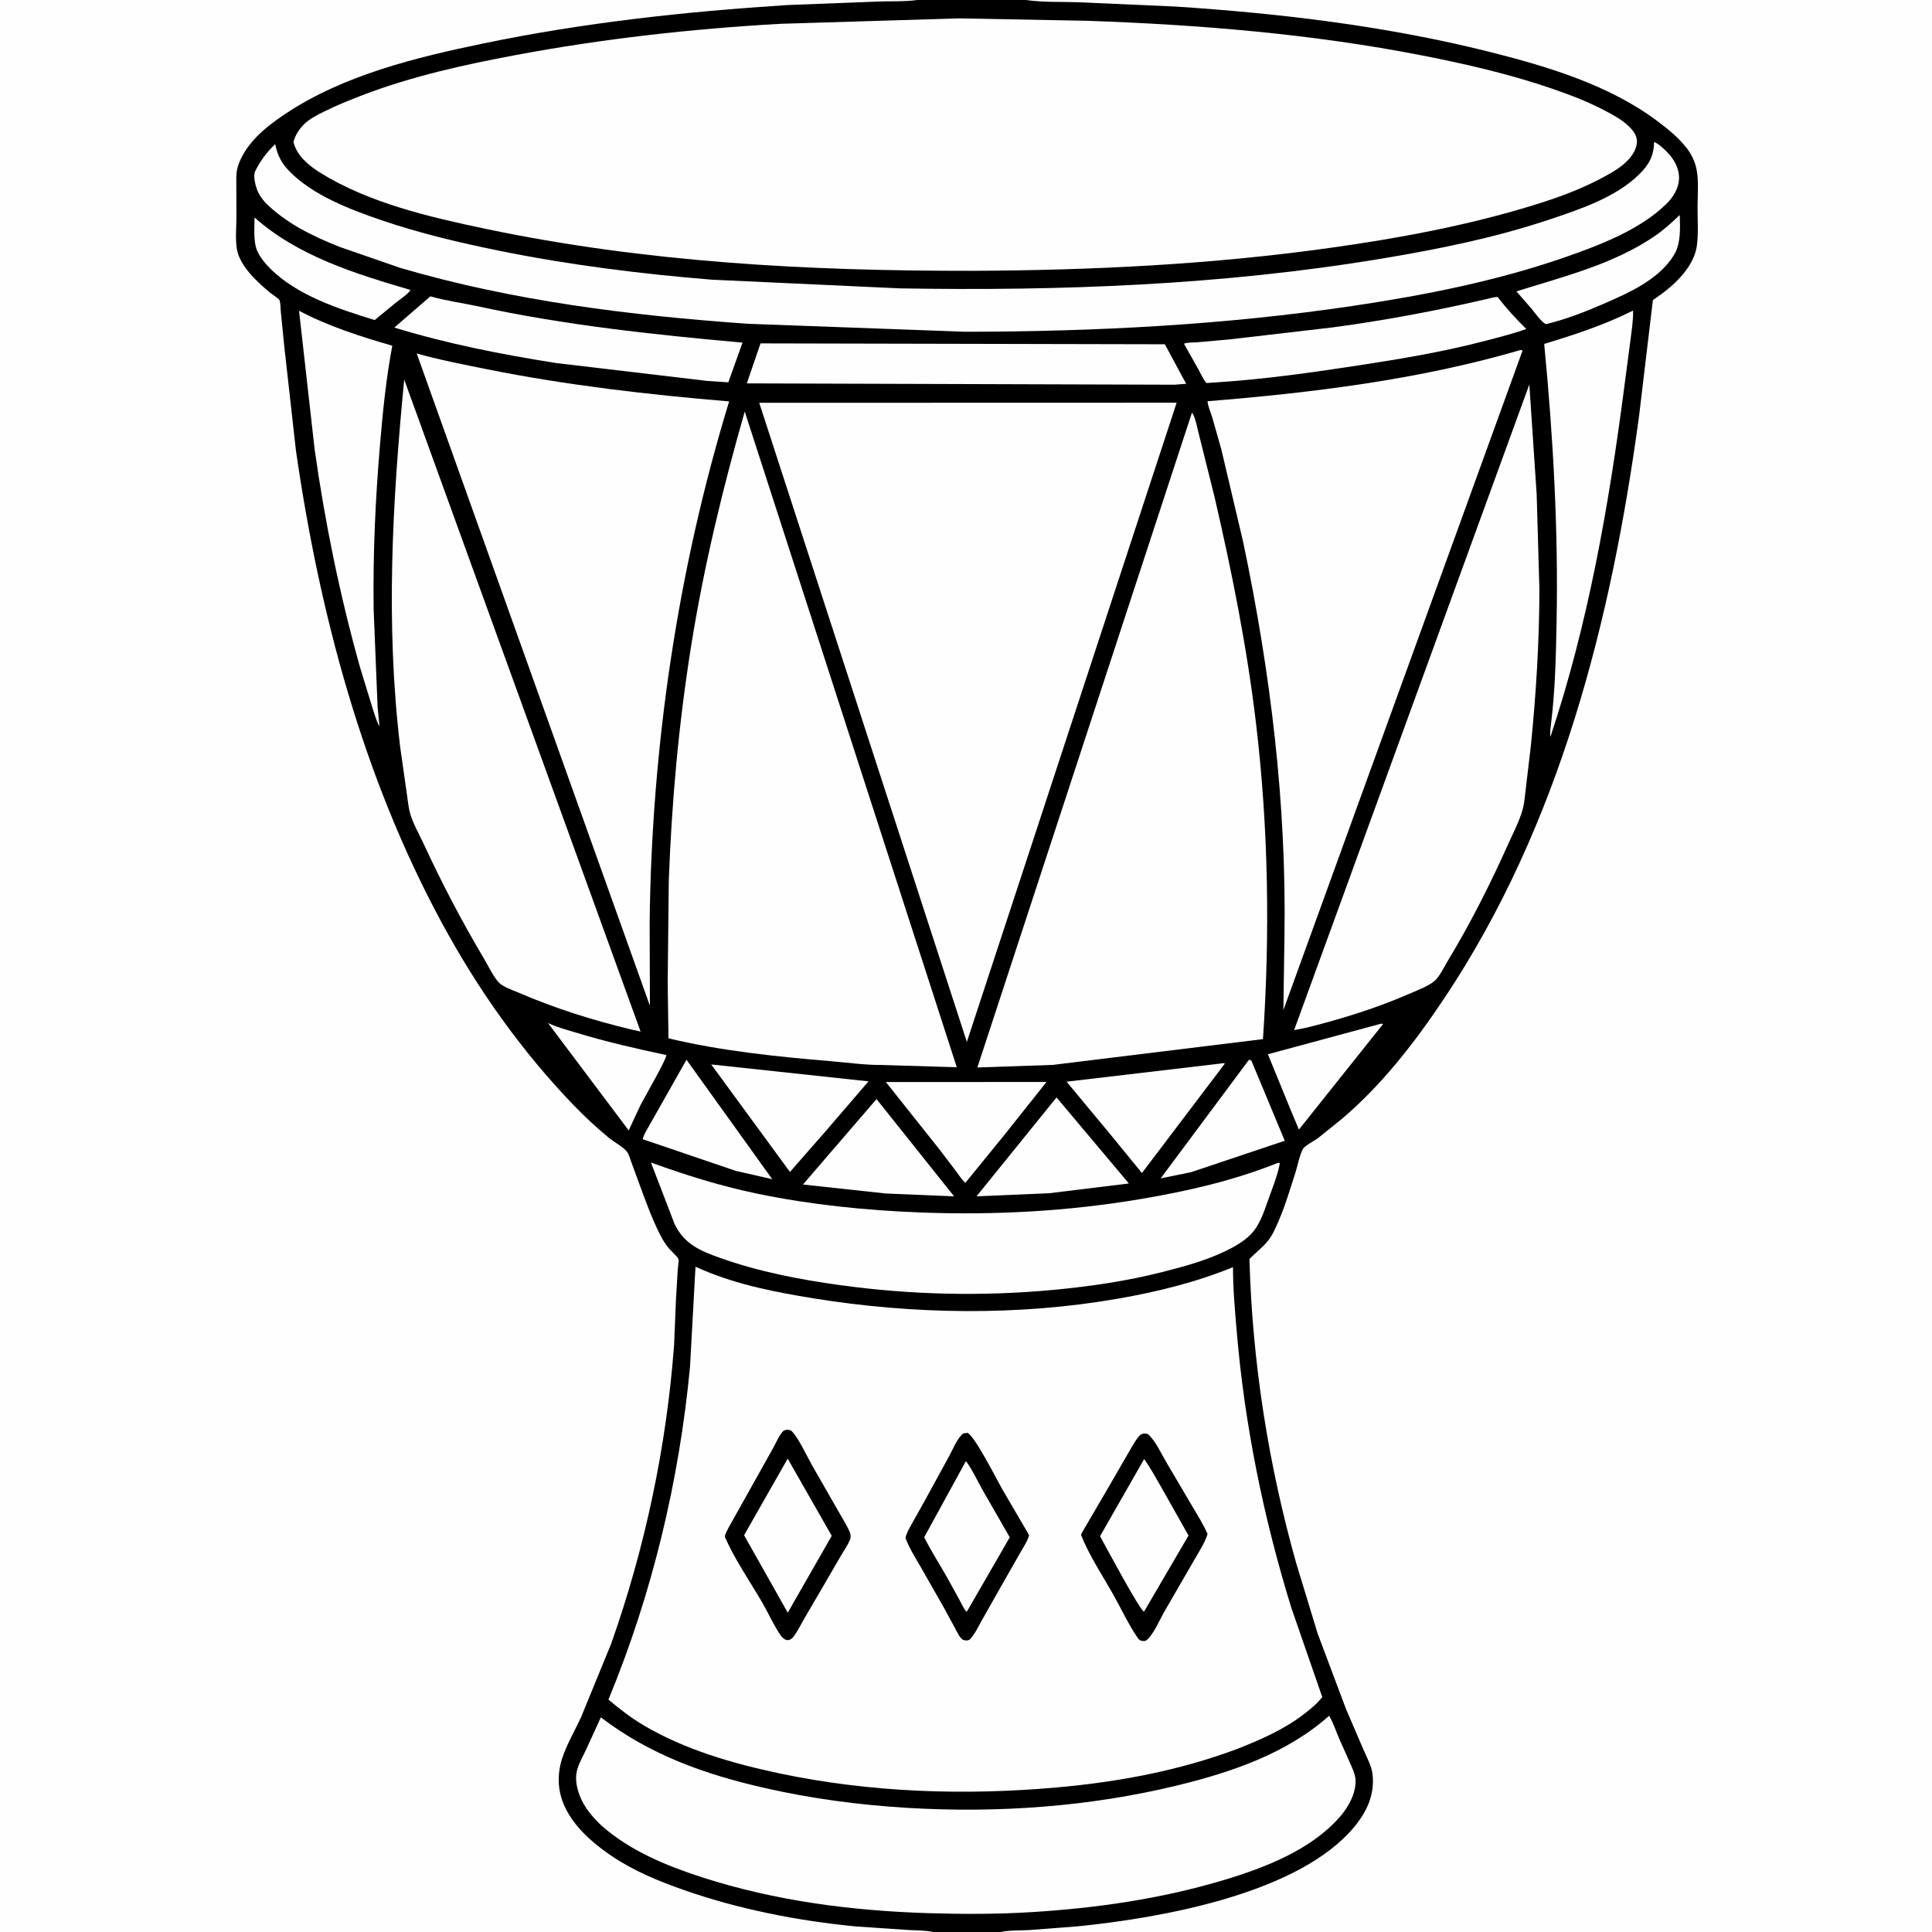
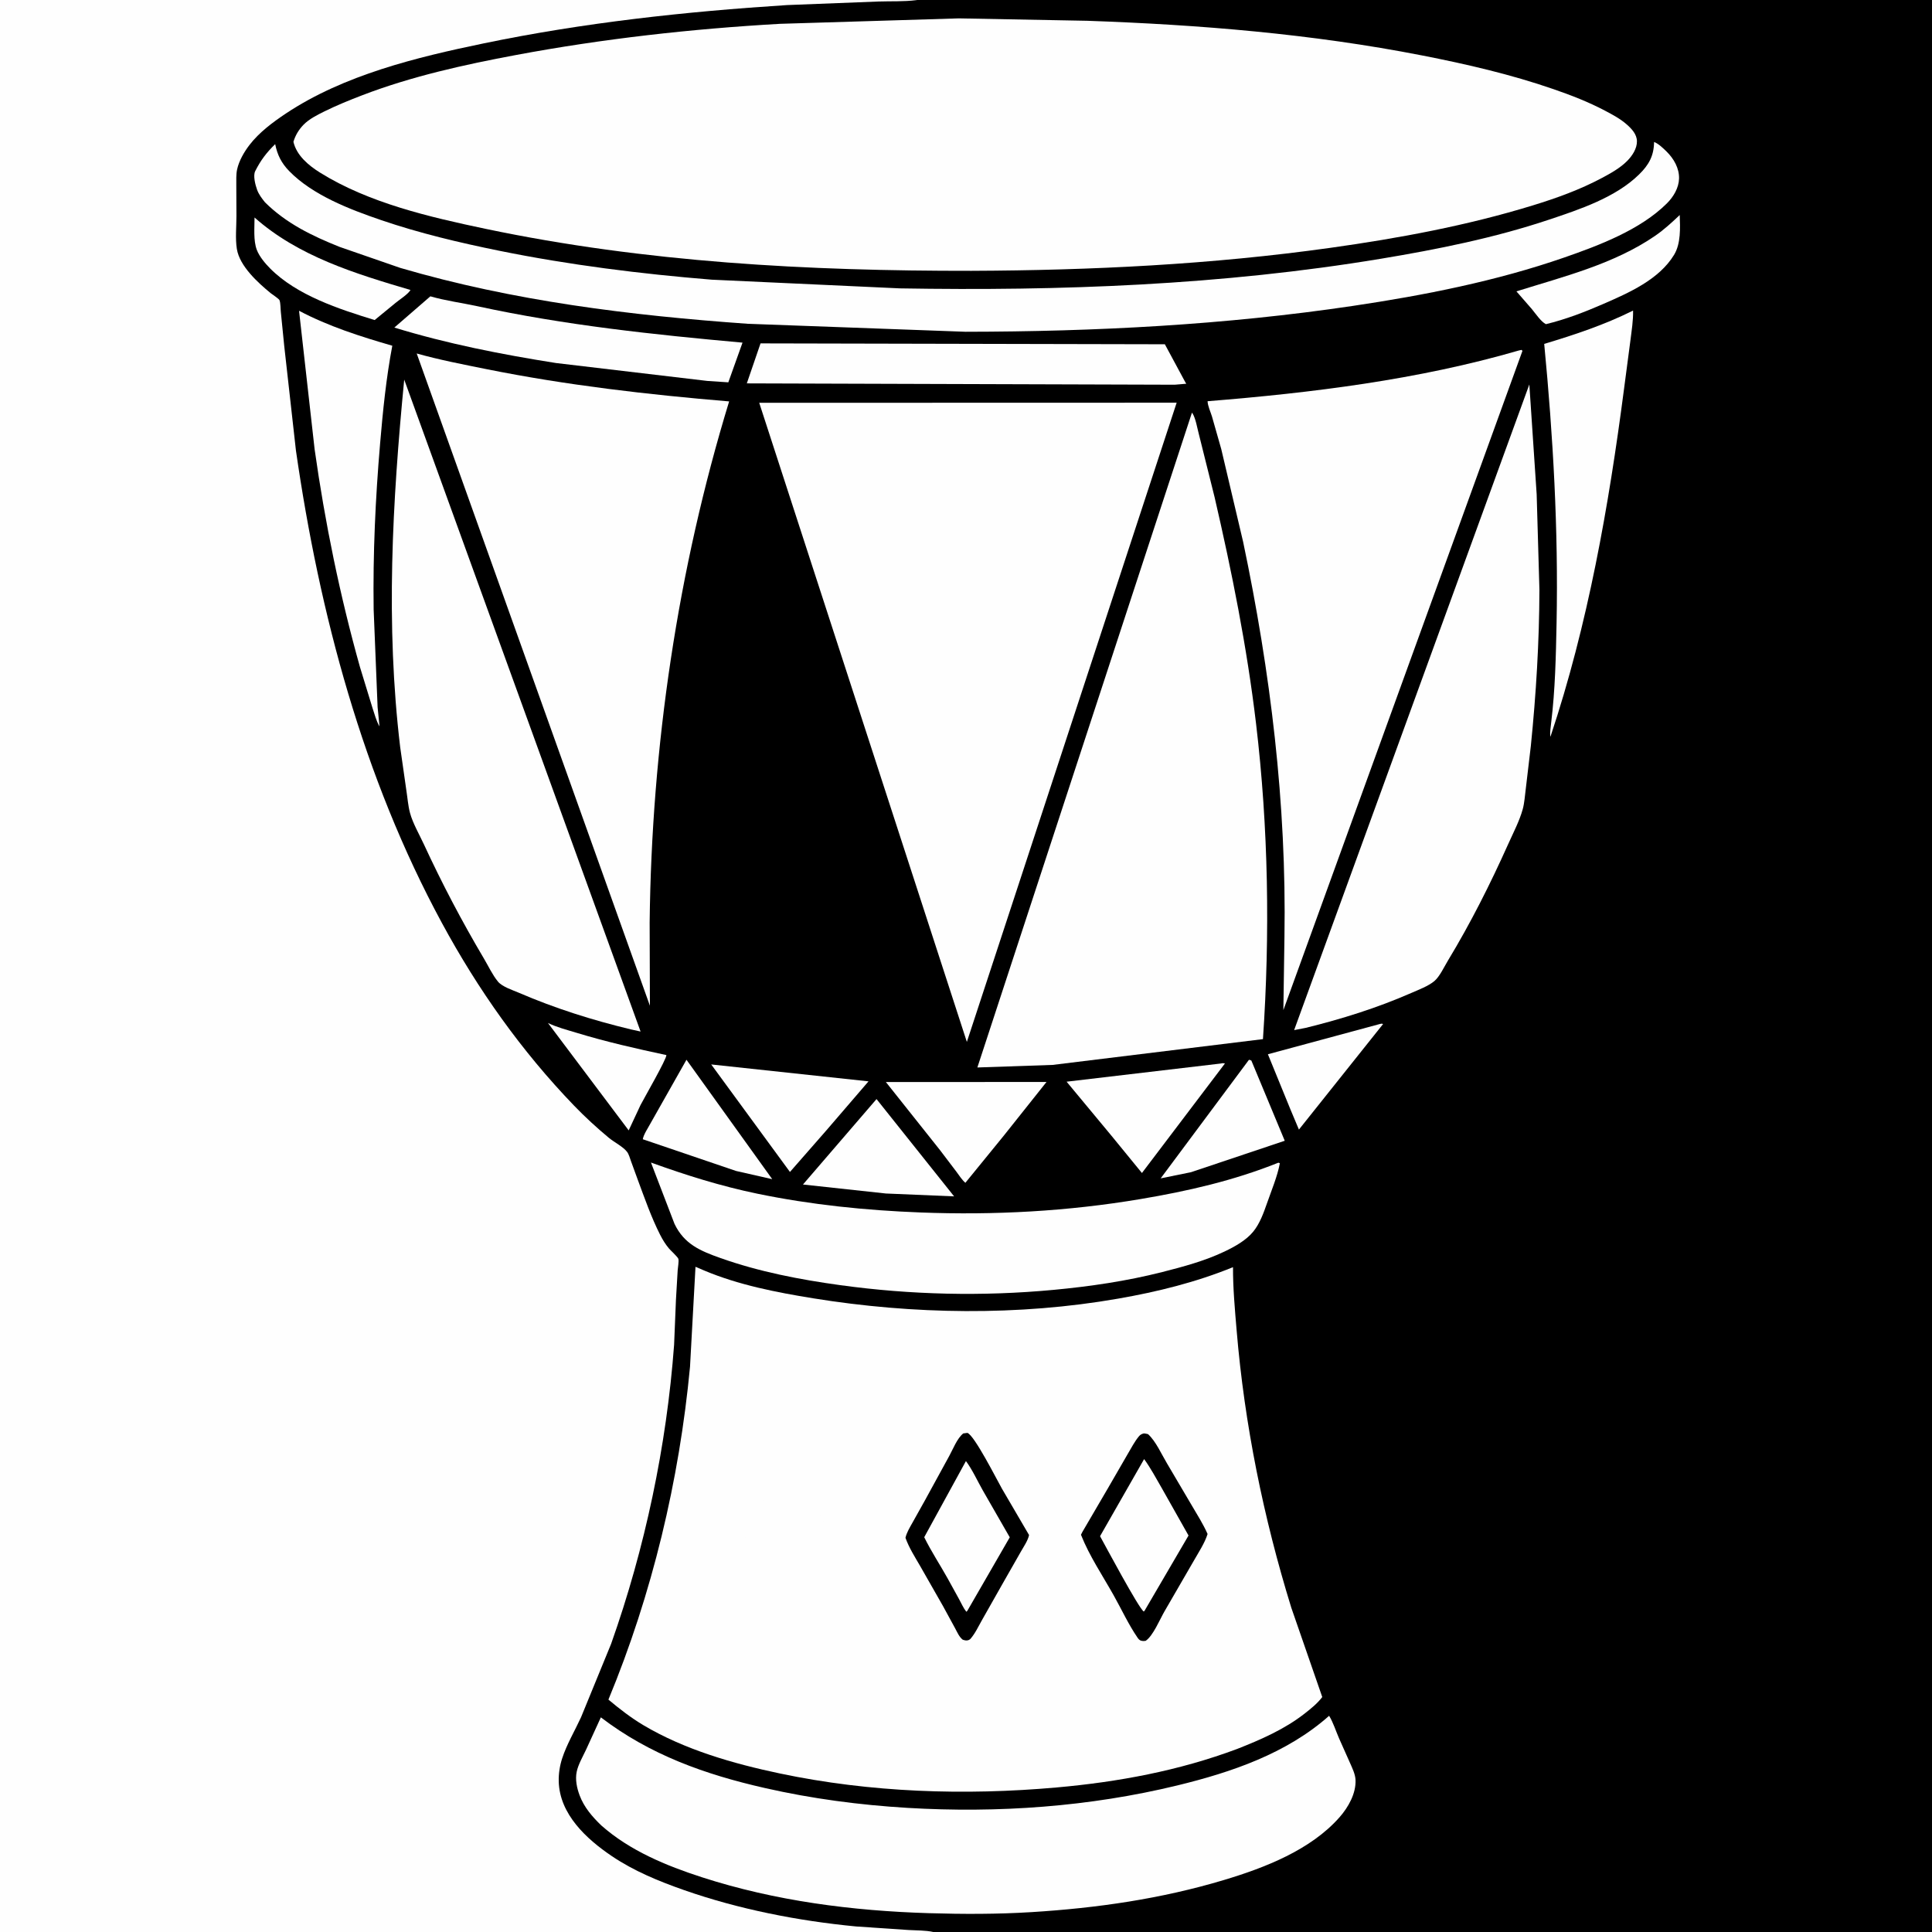
<svg xmlns="http://www.w3.org/2000/svg" version="1.1" style="display: block;" viewBox="0 0 2048 2048" width="1024" height="1024">
  <rect x="0" y="0" width="2048" height="2048" fill="#808080" stroke="none" />
  <path transform="translate(0,0)" fill="rgb(0,0,0)" d="M 989.298 2048 L -0 2048 L -0 -0 L 972.288 0 L 1087.71 0 L 2048 0 L 2048 2048 L 1060.71 2048 L 989.298 2048 z" />
  <path transform="translate(0,0)" fill="rgb(254,254,254)" d="M 1462.65 1085.5 C 1464.24 1085.19 1464.55 1084.91 1466.13 1085.5 L 1376.91 1197.4 L 1368.01 1176.24 L 1344.03 1117.55 L 1462.65 1085.5 z" />
  <path transform="translate(0,0)" fill="rgb(254,254,254)" d="M 580.848 1084.39 C 590.369 1089.03 601.327 1091.79 611.45 1094.88 C 642.496 1104.36 674.666 1111.64 706.407 1118.44 C 706.655 1122.63 682.903 1163.84 678.975 1171.42 L 666.436 1198.26 L 580.848 1084.39 z" />
  <path transform="translate(0,0)" fill="rgb(254,254,254)" d="M 269.816 230.566 C 316.4 271.844 376.622 290.086 435.131 307.392 C 432.739 311.737 423.47 317.633 419.374 321.035 L 397.144 339.268 C 359.526 327.698 314.829 313.207 286.425 284.649 C 281.106 279.302 274.97 271.983 272.25 264.924 C 268.462 255.093 269.835 241.05 269.816 230.566 z" />
  <path transform="translate(0,0)" fill="rgb(254,254,254)" d="M 1780.58 227.937 C 1781.07 241.489 1781.85 258.128 1774.64 270.048 C 1758.77 296.305 1726.7 310.379 1699.61 322.173 C 1680.04 330.696 1659.49 338.653 1638.71 343.636 C 1633.45 340.948 1627.69 332.312 1623.87 327.696 L 1607.47 308.864 C 1657.33 293.229 1710.76 280.025 1754.45 250.009 C 1763.92 243.5 1772.26 235.828 1780.58 227.937 z" />
  <path transform="translate(0,0)" fill="rgb(254,254,254)" d="M 1323.89 1123.5 C 1324.9 1123.45 1325.58 1123.87 1326.5 1124.26 L 1361.88 1209.25 L 1262.57 1242.56 L 1230.36 1249.13 L 1323.89 1123.5 z" />
  <path transform="translate(0,0)" fill="rgb(254,254,254)" d="M 727.694 1123.39 L 818.599 1249.97 L 780.192 1241.25 L 681.378 1207.64 C 682.261 1202.43 687.215 1195.31 689.721 1190.52 L 727.694 1123.39 z" />
  <path transform="translate(0,0)" fill="rgb(254,254,254)" d="M 929.156 1165.07 L 1011.39 1268.2 L 939.04 1265.16 L 851.18 1255.63 L 929.156 1165.07 z" />
-   <path transform="translate(0,0)" fill="rgb(254,254,254)" d="M 1119.97 1163.33 L 1196.66 1254.53 L 1112.25 1264.86 L 1035.14 1268.15 L 1119.97 1163.33 z" />
  <path transform="translate(0,0)" fill="rgb(254,254,254)" d="M 753.92 1128.36 L 920.667 1146.28 L 875.783 1198.47 L 837.379 1242.32 L 753.92 1128.36 z" />
  <path transform="translate(0,0)" fill="rgb(254,254,254)" d="M 1294.27 1127.35 C 1296.11 1126.92 1296.51 1126.93 1298.5 1127.3 L 1210.5 1243.44 L 1178.29 1204.04 L 1130.64 1146.64 L 1294.27 1127.35 z" />
  <path transform="translate(0,0)" fill="rgb(254,254,254)" d="M 939.073 1147.01 L 1109.34 1146.93 L 1064.17 1203.71 L 1023.33 1253.82 C 1019.66 1250.68 1016.78 1245.97 1013.85 1242.1 L 996.421 1219.15 L 939.073 1147.01 z" />
-   <path transform="translate(0,0)" fill="rgb(254,254,254)" d="M 1583.68 315.162 L 1587.5 314.722 C 1596.85 327.04 1606.97 337.889 1617.93 348.77 C 1603.91 353.783 1589.3 357.395 1574.9 361.182 C 1530.94 372.744 1486.06 380.29 1441.17 387.158 C 1391.53 394.755 1340.91 401.99 1290.75 405.228 L 1278.76 406.053 C 1275.28 401.757 1272.79 395.876 1270.05 391 L 1255.04 364.354 C 1259.03 362.794 1264.73 363.185 1269 362.848 L 1303.05 359.82 L 1412.22 347.109 C 1469.91 339.446 1527.06 328.537 1583.68 315.162 z" />
  <path transform="translate(0,0)" fill="rgb(254,254,254)" d="M 456.209 314.118 C 472.135 318.783 489.69 321.043 506.001 324.59 C 598.66 344.74 692.768 354.682 787.091 363.211 L 772.048 405.283 L 749.756 403.797 L 589.403 384.828 C 531.573 375.676 474.067 364.434 418.024 347.227 L 456.209 314.118 z" />
  <path transform="translate(0,0)" fill="rgb(254,254,254)" d="M 806.195 364.002 L 1234.79 364.938 L 1256.51 405.214 L 1257.53 406.777 L 1245.24 407.817 L 791.659 406.398 L 806.195 364.002 z" />
  <path transform="translate(0,0)" fill="rgb(254,254,254)" d="M 1731.12 329.236 C 1731.37 339.776 1729.62 350.219 1728.34 360.656 L 1721.52 412.422 C 1705.3 536.751 1683.37 661.838 1643.51 781.035 C 1642.67 776.622 1643.96 770.499 1644.32 765.942 C 1648.58 731.222 1649.33 695.354 1650.03 660.403 C 1651.99 561.74 1646.39 462.729 1636.92 364.533 C 1669.44 354.788 1700.63 344.386 1731.12 329.236 z" />
  <path transform="translate(0,0)" fill="rgb(254,254,254)" d="M 317.001 329.42 C 348.145 345.891 382.118 356.719 415.855 366.485 C 409.348 400.802 405.905 435.232 402.942 469.987 C 397.944 528.607 395.25 587.045 396.079 645.909 L 400.271 749.587 L 402.285 770.044 C 398.842 764.165 397.099 757.089 394.908 750.642 L 381.614 707.231 C 360.343 631.489 344.486 554.077 333.5 476.172 L 317.001 329.42 z" />
  <path transform="translate(0,0)" fill="rgb(254,254,254)" d="M 1355.14 1232.5 L 1356.71 1233.05 C 1354.15 1246.86 1347.7 1262.2 1343.06 1275.51 C 1339.47 1285.81 1335.42 1297.1 1328.42 1305.66 C 1320.88 1314.88 1308.73 1321.57 1298.15 1326.62 C 1277.3 1336.57 1254.35 1342.75 1232.02 1348.42 C 1194.1 1358.06 1155.42 1363.7 1116.5 1367.34 C 1041.32 1374.36 965.595 1372.61 890.788 1362.33 C 847.874 1356.42 804.706 1348.12 763.809 1333.61 C 742.254 1325.97 725.295 1318.83 715.016 1297.37 L 690.046 1232.33 C 727.207 1245.76 764.127 1257.37 802.895 1265.38 C 859.806 1277.14 917.759 1283.05 975.792 1285.27 C 1054.14 1288.27 1131.62 1284.09 1209 1271.06 C 1259.35 1262.58 1307.58 1251.53 1355.14 1232.5 z" />
  <path transform="translate(0,0)" fill="rgb(254,254,254)" d="M 1753.39 150.5 C 1758.02 152.21 1763.12 157.191 1766.61 160.617 C 1774.25 168.103 1780.15 178.308 1779.86 189.291 C 1779.6 199.258 1773.88 208.714 1767.01 215.565 C 1738.89 243.599 1695.15 260.132 1658.24 272.947 C 1586.18 297.97 1509.76 313.009 1434.4 324.227 C 1298.33 344.484 1160.96 351.526 1023.45 351.688 L 792.5 343.22 C 668.29 334.393 544.131 319.141 424.323 283.998 L 360.031 261.731 C 330.924 250.097 303.288 236.77 280.822 214.375 C 277.529 210.183 274.333 206.161 272.5 201.076 C 270.721 196.14 268.057 186.278 270.539 181.381 C 276.417 169.782 282.382 161.932 291.701 152.792 C 294.005 164.311 298.383 172.955 306.568 181.353 C 331.446 206.88 370.762 221.962 403.964 233.299 C 444.778 247.236 487.028 257.242 529.255 265.818 C 603.245 280.845 679.231 290.366 754.5 296.475 L 953.949 305.687 C 1124.38 308.584 1295.48 302.235 1463.88 274.267 C 1523.83 264.311 1584.17 252.194 1641.88 232.895 C 1674.53 221.977 1712.53 209.405 1737.46 184.968 C 1747.85 174.785 1753.18 165.258 1753.39 150.5 z" />
  <path transform="translate(0,0)" fill="rgb(254,254,254)" d="M 428.483 402.387 L 679.048 1093.47 L 668.769 1091.21 C 628.24 1081.48 588.374 1068.91 550.068 1052.39 C 543.476 1049.55 532.36 1046.05 527.822 1040.5 C 522.063 1033.45 517.677 1024.04 513.016 1016.18 C 489.6 976.647 468.587 936.609 449.288 894.9 C 444.443 884.429 437.604 872.732 434.625 861.741 C 432.602 854.273 432.006 845.843 430.8 838.153 L 424.212 792.013 C 408.624 661.707 415.864 532.527 428.483 402.387 z" />
  <path transform="translate(0,0)" fill="rgb(254,254,254)" d="M 1621.16 407.538 L 1628.93 524.062 L 1631.85 625.113 C 1631.69 680.421 1628.33 735.75 1622.75 790.77 L 1617.39 836.173 C 1616.43 843.249 1616.05 850.911 1614.16 857.772 C 1610.76 870.178 1604.08 882.877 1598.79 894.679 C 1579.89 936.834 1558.87 978.652 1534.92 1018.19 C 1531.08 1024.52 1526.07 1035.31 1520.47 1040 C 1514.11 1045.33 1503.51 1049.31 1495.94 1052.62 C 1459.95 1068.39 1422.15 1080.24 1384.03 1089.6 L 1371.83 1091.96 L 1621.16 407.538 z" />
  <path transform="translate(0,0)" fill="rgb(254,254,254)" d="M 1408.93 1818.81 C 1413.23 1825.84 1416.07 1834.97 1419.42 1842.64 L 1431.13 1868.92 C 1433.51 1874.37 1436.61 1880.63 1436.91 1886.64 C 1437.61 1901.08 1429.26 1915.8 1419.97 1926.35 C 1389.39 1961.08 1340.71 1979.89 1297.48 1992.87 C 1230.83 2012.87 1162.79 2022.64 1093.47 2026.93 C 1057.21 2029.18 1020.76 2029.14 984.464 2028.04 C 903.338 2025.57 821.749 2015.08 744.301 1990.04 C 706.153 1977.71 667.607 1961.83 637.301 1934.95 C 627.719 1925.69 619.114 1915.73 614.39 1903.09 C 611.508 1895.38 609.606 1886.41 611.311 1878.19 C 612.912 1870.47 617.718 1862.22 621.096 1855.07 L 636.934 1820.47 C 689.131 1860.32 747.35 1880.97 810.819 1895.39 C 860.652 1906.71 911.107 1913.39 962.105 1916.43 C 1057.56 1922.12 1155 1915.25 1247.99 1892.63 C 1305.57 1878.63 1364 1858.75 1408.93 1818.81 z" />
  <path transform="translate(0,0)" fill="rgb(254,254,254)" d="M 1610.13 371.5 L 1613.01 370.894 L 1613.84 372 L 1360.43 1070.75 L 1361.57 993.233 C 1363.87 851.8 1346.79 712.531 1317.76 574.342 L 1294.57 475.993 L 1284.75 441.524 C 1283.25 436.614 1280.27 430.384 1280.08 425.309 C 1390.49 416.43 1503.58 402.517 1610.13 371.5 z" />
  <path transform="translate(0,0)" fill="rgb(254,254,254)" d="M 441.727 374.708 C 465.997 381.522 490.787 386.295 515.479 391.263 C 600.469 408.365 686.575 418.275 772.916 425.513 C 718.35 603.916 690.736 791.57 688.657 977.973 L 688.932 1066.12 L 441.727 374.708 z" />
-   <path transform="translate(0,0)" fill="rgb(254,254,254)" d="M 789.463 436.287 L 1014.24 1131.32 L 933.751 1128.9 C 916.726 1129.01 898.436 1126.38 881.38 1124.96 C 823.898 1120.17 764.782 1114.11 708.611 1100.67 L 707.775 1041.92 L 708.928 933.93 C 711.977 849.84 719.609 765.571 732.995 682.5 C 746.376 599.463 766.272 517.068 789.463 436.287 z" />
  <path transform="translate(0,0)" fill="rgb(254,254,254)" d="M 1263.49 437.5 L 1264.05 438.044 C 1267.61 443.849 1269.03 453.538 1270.83 460.17 L 1287.49 526.921 C 1305.87 606.237 1321.82 685.939 1331.44 766.856 C 1344.62 877.725 1346.35 990.236 1338.78 1101.52 L 1115.78 1128.85 L 1036.05 1131.57 L 1263.49 437.5 z" />
  <path transform="translate(0,0)" fill="rgb(254,254,254)" d="M 804.809 426.988 L 1247.31 426.869 L 1081.95 930.839 L 1024.91 1104.47 L 804.809 426.988 z" />
  <path transform="translate(0,0)" fill="rgb(254,254,254)" d="M 1016.43 19.474 L 1152.54 22.032 C 1271.38 26.214 1390.41 35.874 1507.25 58.738 C 1554.68 68.018 1601.24 78.76 1646.98 94.572 C 1665.64 101.024 1683.79 108.058 1701.3 117.285 C 1709.36 121.534 1717.73 125.99 1724.58 132.066 C 1729.78 136.673 1735.12 142.358 1735.22 149.702 C 1735.34 157.519 1730.26 165.134 1724.98 170.5 C 1717.51 178.091 1707.33 183.737 1698.01 188.701 C 1674.74 201.104 1650 210.007 1624.84 217.731 C 1555.01 239.171 1482.66 252.562 1410.4 262.694 C 1284.18 280.391 1157.13 286.602 1029.75 287.079 C 856.923 287.301 683.983 278.142 514.531 242.531 C 455.57 230.14 390.681 215.11 339.153 182.91 C 326.977 175.302 314.348 164.729 311.044 150.309 C 313.148 143.348 316.693 137.447 321.749 132.241 C 327.639 126.177 336.433 121.763 343.968 118.052 C 357.079 111.594 370.636 106.085 384.279 100.86 C 436.524 80.852 491.945 68.609 546.844 58.337 C 639.116 41.07 733.083 30.57 826.8 25.254 L 1016.43 19.474 z" />
  <path transform="translate(0,0)" fill="rgb(254,254,254)" d="M 737.255 1342.85 L 746.494 1346.8 C 782.991 1362.16 823.037 1369.95 862 1376.26 C 967.919 1393.41 1079.47 1395.09 1185.31 1376.6 C 1227.19 1369.28 1267.57 1359.33 1307.04 1343.25 C 1306.96 1365.62 1309.02 1388.06 1310.89 1410.34 C 1319.25 1510.06 1339.31 1608.65 1368.82 1704.22 L 1401.65 1798.94 C 1396.44 1805.78 1389.7 1811.19 1382.96 1816.46 C 1361.46 1833.24 1336.51 1844.08 1311.31 1854 C 1249.65 1877.05 1185.47 1888.96 1120.07 1894.78 C 1022.43 1903.47 922.723 1900.17 826.634 1879.94 C 777.238 1869.53 725.783 1854.75 682.066 1828.79 C 668.927 1820.99 656.651 1811.44 644.957 1801.65 C 691.321 1689.72 720.077 1569.36 731.443 1448.89 L 737.255 1342.85 z" />
  <path transform="translate(0,0)" fill="rgb(0,0,0)" d="M 1021.08 1519.5 L 1025.5 1518.92 C 1033.04 1521.6 1056.78 1568.74 1062.14 1578.12 L 1090.84 1627.2 C 1089.65 1633.07 1085.21 1639.43 1082.25 1644.66 L 1063.62 1677.33 L 1041 1717.26 C 1037.08 1724.11 1033.77 1731.56 1028.51 1737.5 L 1027.23 1738.32 C 1024.77 1739.47 1022.93 1738.92 1020.5 1738.13 C 1016.75 1735.16 1014.86 1730.5 1012.62 1726.35 L 999.574 1702.42 L 975.484 1660.2 C 969.863 1650.46 963.606 1640.77 959.83 1630.13 C 961.161 1624.42 964.357 1619.31 967.177 1614.23 L 980.5 1590.41 L 1006.24 1543.38 C 1010.29 1535.97 1014.56 1524.74 1021.08 1519.5 z" />
  <path transform="translate(0,0)" fill="rgb(254,254,254)" d="M 1023.93 1548.79 C 1030.83 1558.08 1036.17 1570 1041.93 1580.1 L 1070.38 1629.61 L 1025.5 1707.4 L 1024.38 1708.56 C 1021.28 1704.69 1019.15 1699.76 1016.77 1695.38 L 1004.38 1672.9 C 996.308 1658.42 986.991 1644.37 979.717 1629.5 L 1023.93 1548.79 z" />
  <path transform="translate(0,0)" fill="rgb(0,0,0)" d="M 1212.38 1519.5 C 1213.91 1519.45 1215.46 1519.94 1216.96 1520.25 C 1225.25 1527.76 1231.22 1541.51 1237.05 1551.22 L 1263.15 1595.49 C 1269.03 1605.51 1275.37 1615.46 1280.08 1626.1 C 1277.03 1635.89 1270.51 1645.55 1265.46 1654.5 L 1234.5 1707.96 C 1229.45 1716.6 1222.39 1733.99 1214.5 1739.31 C 1212.82 1739.64 1211.18 1739.62 1209.5 1739.16 C 1207.75 1738.67 1206.64 1737.16 1205.67 1735.74 C 1196.24 1721.97 1188.72 1705.67 1180.51 1691.06 C 1168.71 1670.04 1154.74 1649.34 1145.87 1626.91 L 1147.3 1624.04 L 1174.43 1577.63 L 1195.67 1540.88 C 1199.24 1534.91 1202.77 1527.97 1207.23 1522.65 C 1208.8 1520.77 1210.06 1520.15 1212.38 1519.5 z" />
  <path transform="translate(0,0)" fill="rgb(254,254,254)" d="M 1212.82 1546.69 C 1219.84 1556.37 1225.48 1567.03 1231.47 1577.36 L 1259.89 1627.72 L 1213.26 1707.5 L 1212.44 1708.27 C 1207.43 1705.56 1170.85 1637 1166.1 1628.43 L 1212.82 1546.69 z" />
-   <path transform="translate(0,0)" fill="rgb(0,0,0)" d="M 834.338 1515.5 L 838 1516.14 C 844.657 1520.49 855.727 1544.28 860.43 1552.58 L 890.016 1604.25 C 893.43 1610.45 897.486 1616.61 900.388 1623.05 C 901.766 1626.11 902.226 1629.46 900.868 1632.61 C 898.502 1638.11 894.695 1643.51 891.657 1648.7 L 873.822 1679.43 L 853.036 1715 C 849.333 1721.4 845.915 1728.35 841.628 1734.36 C 840.109 1736.49 838.868 1737.41 836.5 1738.46 L 833.5 1738.52 C 830.887 1737.24 829.307 1736.13 827.637 1733.71 C 820.123 1722.85 814.51 1709.92 807.828 1698.44 C 794.656 1675.81 778.563 1652.77 768.276 1628.79 C 769.044 1625.5 770.822 1622.33 772.343 1619.33 L 818.992 1536 C 821.614 1531.45 826.851 1519.43 830.702 1516.69 C 831.742 1515.95 833.126 1515.9 834.338 1515.5 z" />
  <path transform="translate(0,0)" fill="rgb(254,254,254)" d="M 834.979 1546.23 L 881.67 1628.04 L 835.051 1709.51 L 788.76 1627.4 L 834.979 1546.23 z" />
  <path transform="translate(0,0)" fill="rgb(254,254,254)" d="M 989.298 2048 L -0 2048 L -0 -0 L 972.288 0 L 971.283 0.143 C 958.185 1.863 944.372 1.149 931.15 1.605 L 834.222 5.384 C 726.288 12.303 618.992 23.979 513 45.926 C 441.626 60.705 364.686 79.392 303.228 120.203 C 289.39 129.392 274.669 140.366 264.478 153.646 C 258.774 161.079 253.389 170.35 251.35 179.579 C 250.182 184.866 250.531 191.072 250.494 196.506 L 250.631 228.948 C 250.665 240.241 249.302 252.741 251.08 263.889 C 253.989 282.123 273.42 299.695 287.049 310.85 C 288.709 312.21 295.748 316.718 296.311 318.272 C 297.481 321.496 297.332 327.415 297.719 330.943 L 301.29 366.665 L 313.696 477.5 C 338.645 650.639 384.829 824.029 468.476 978.463 C 506.738 1049.1 552.65 1113.97 608.433 1171.91 C 619.995 1183.92 632.607 1195.5 645.425 1206.15 C 650.926 1210.72 660.63 1215.59 664.747 1221.06 C 666.656 1223.6 667.752 1227.78 668.832 1230.75 L 675.93 1250.24 C 683.265 1269.93 690.278 1290.27 699.798 1309 C 702.441 1314.2 705.415 1319.02 709.173 1323.5 C 710.888 1325.54 718.727 1332.68 719.122 1334.52 C 719.744 1337.42 718.589 1343.42 718.371 1346.5 L 716.547 1377.65 L 714.569 1425.64 C 706.625 1532.84 683.729 1641.24 647.805 1742.56 L 615.905 1820.41 C 609.317 1834.71 600.752 1849.1 595.898 1864.03 C 593.368 1871.81 592.075 1880.22 592.286 1888.41 C 593.181 1923.17 621.602 1949.35 648.5 1967.51 C 671.995 1983.38 698.354 1994.19 724.993 2003.53 C 783.277 2023.96 846.263 2036.27 907.675 2042.14 L 963.127 2045.89 C 971.548 2046.4 981.153 2046.15 989.298 2048 z" />
-   <path transform="translate(0,0)" fill="rgb(254,254,254)" d="M 1087.71 0 L 2048 0 L 2048 2048 L 1060.71 2048 C 1070 2046.02 1081.03 2046.51 1090.63 2045.97 L 1142 2042.03 C 1229.31 2033.3 1367.07 2008.79 1429.05 1943.89 C 1445.81 1926.34 1457.99 1905.51 1454.91 1880.38 C 1453.87 1871.96 1448.88 1862.92 1445.51 1855.12 L 1426.89 1811.78 L 1396.64 1731.29 L 1374.26 1657.77 C 1344.56 1552.9 1327.41 1443.55 1324.46 1334.53 C 1330.97 1327.94 1338.61 1322.26 1344.37 1314.96 C 1349.06 1309.03 1352.21 1301.58 1355.2 1294.69 C 1362.48 1277.89 1367.69 1260.13 1373.3 1242.71 C 1375.64 1235.45 1377.52 1224.52 1381.13 1218 C 1383.05 1214.52 1393.37 1209.23 1397.06 1206.51 L 1421.84 1186.57 C 1464.75 1150.32 1499.95 1104.75 1531 1058.22 C 1653.38 874.821 1708.27 657.014 1737.47 441.023 L 1752.15 318.076 L 1761.02 311.833 C 1777.31 299.936 1795.94 281.478 1798.76 260.39 C 1800.51 247.268 1799.44 232.553 1799.47 219.287 C 1799.49 206.882 1800.89 191.575 1798.39 179.423 C 1796.67 171.068 1793.16 163.721 1787.96 157 C 1779.26 145.758 1768.21 136.883 1756.92 128.394 C 1706.27 90.327 1641.22 70.718 1580.52 55.383 C 1471.44 27.821 1357.59 14.187 1245.41 6.912 L 1142.1 2.344 C 1124.64 1.775 1105.97 2.572 1088.71 0.152 L 1087.71 0 z" />
</svg>